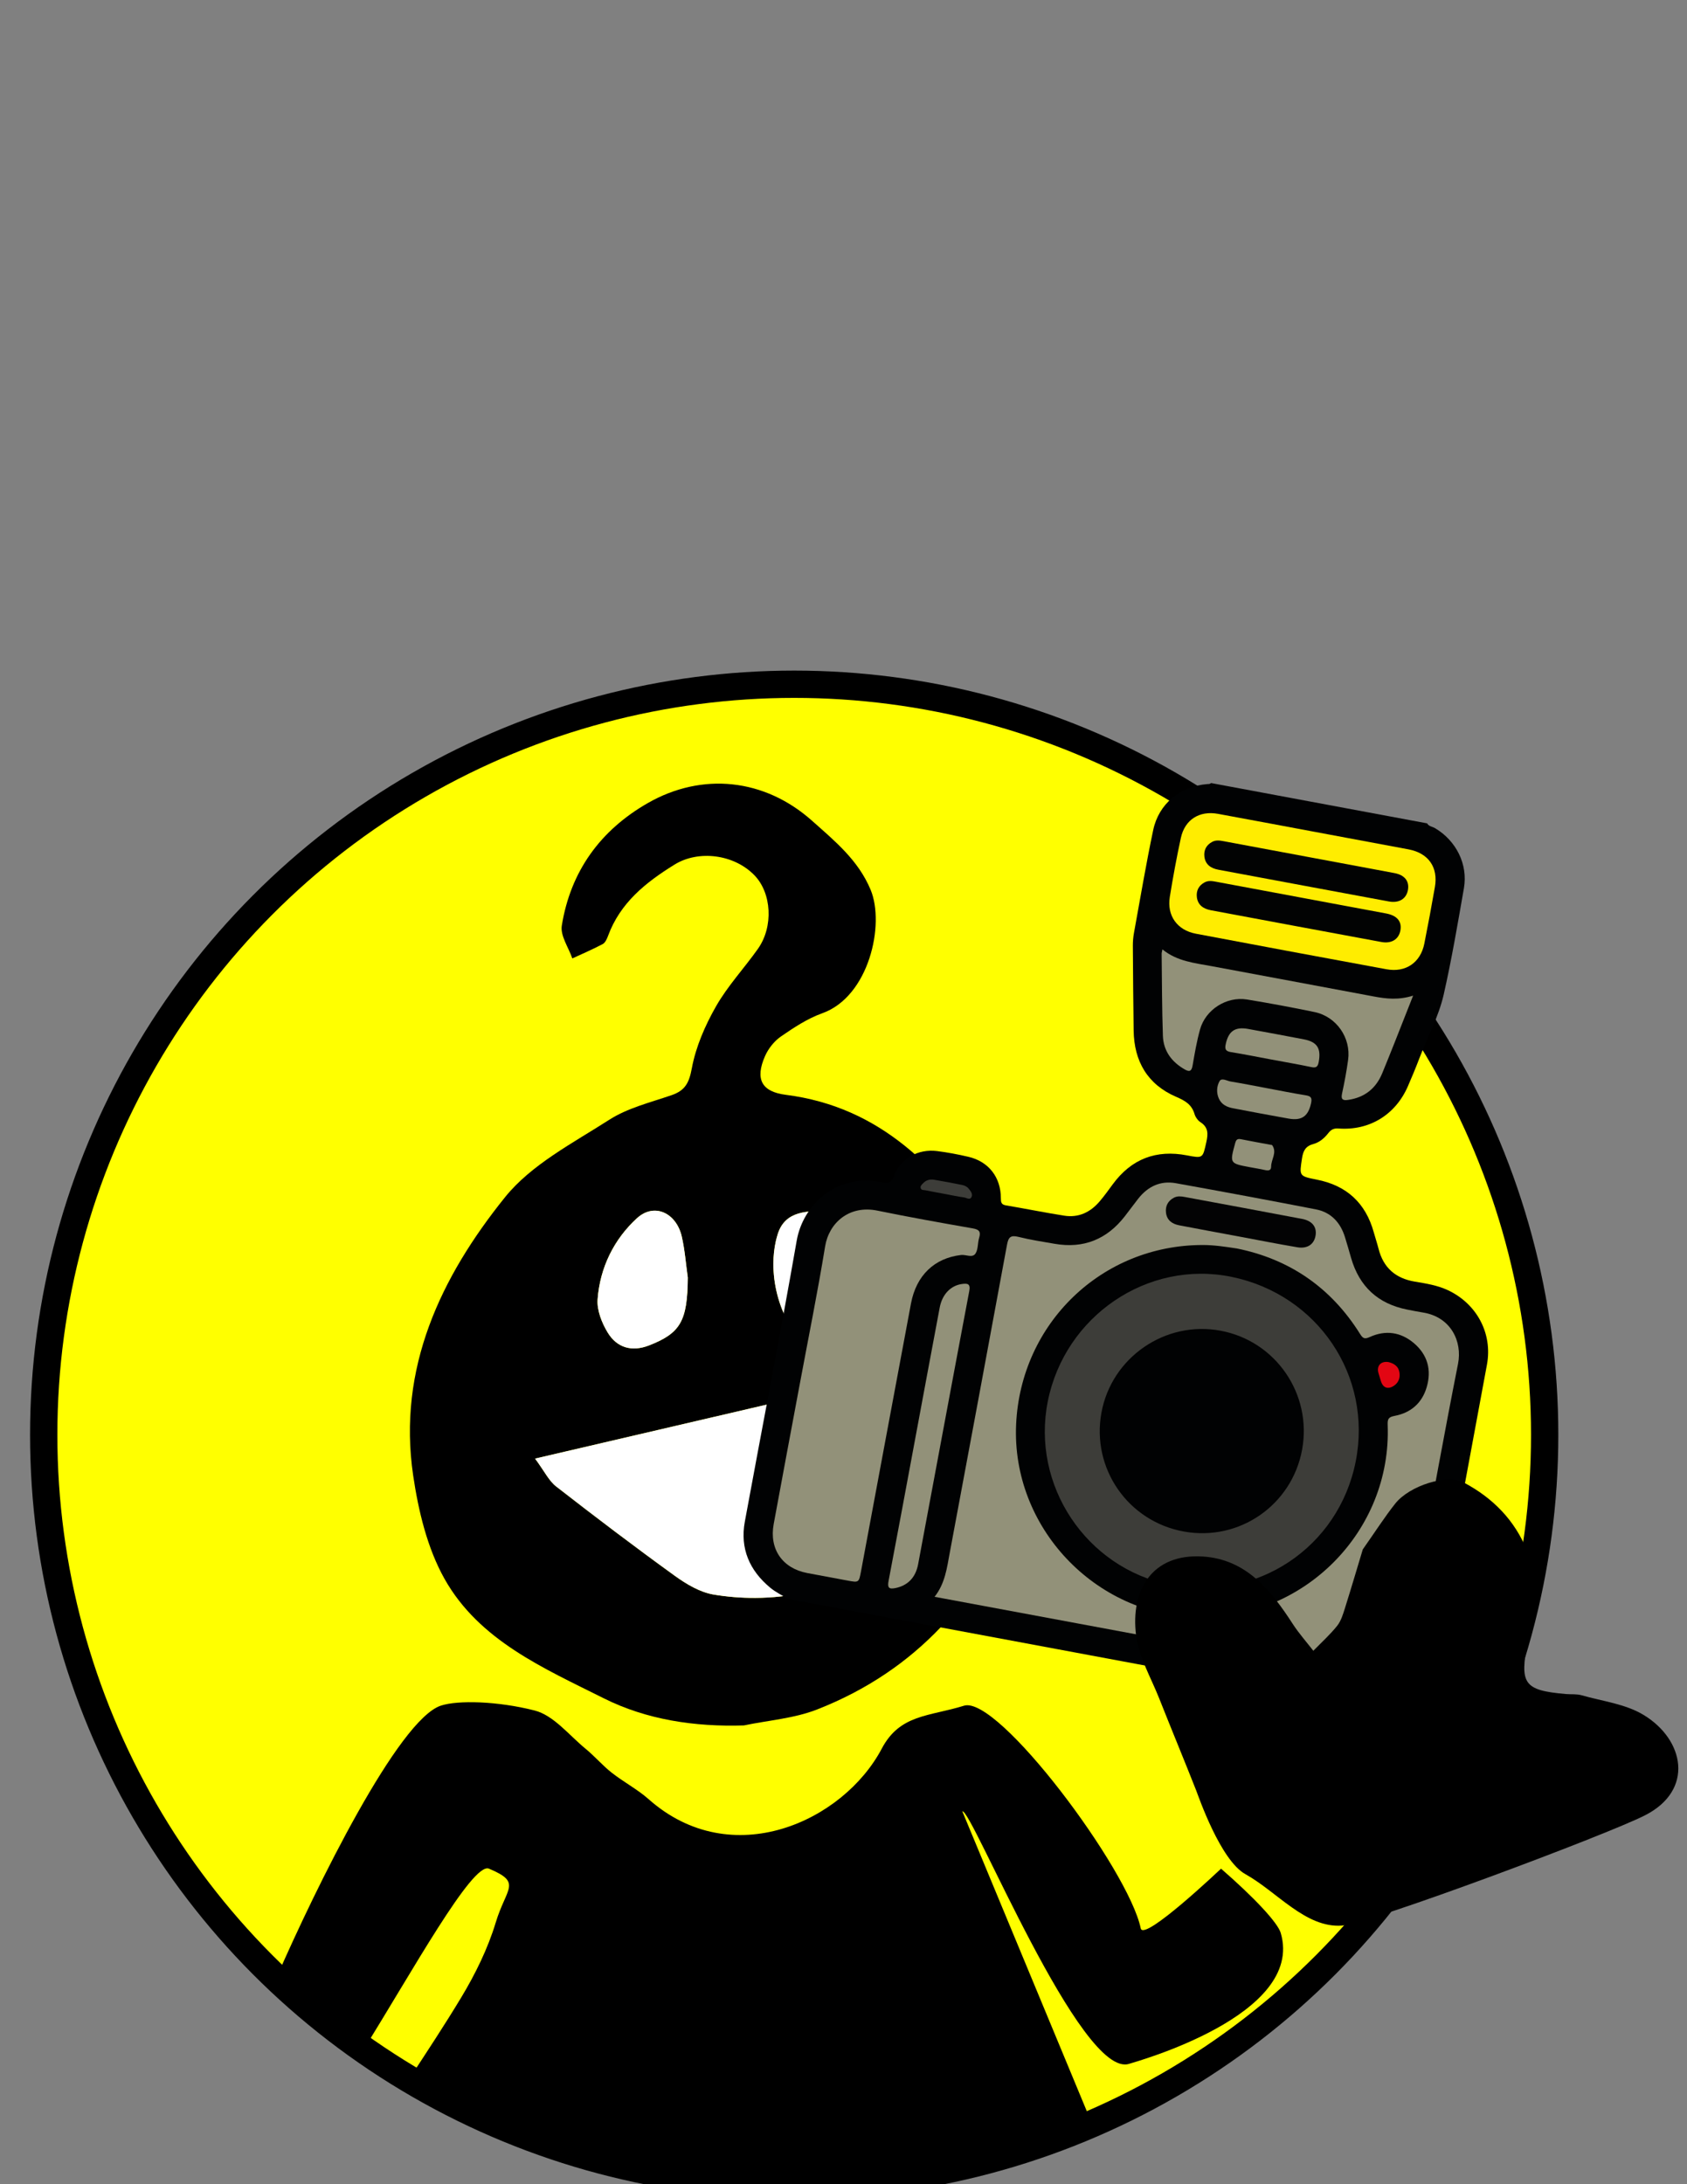
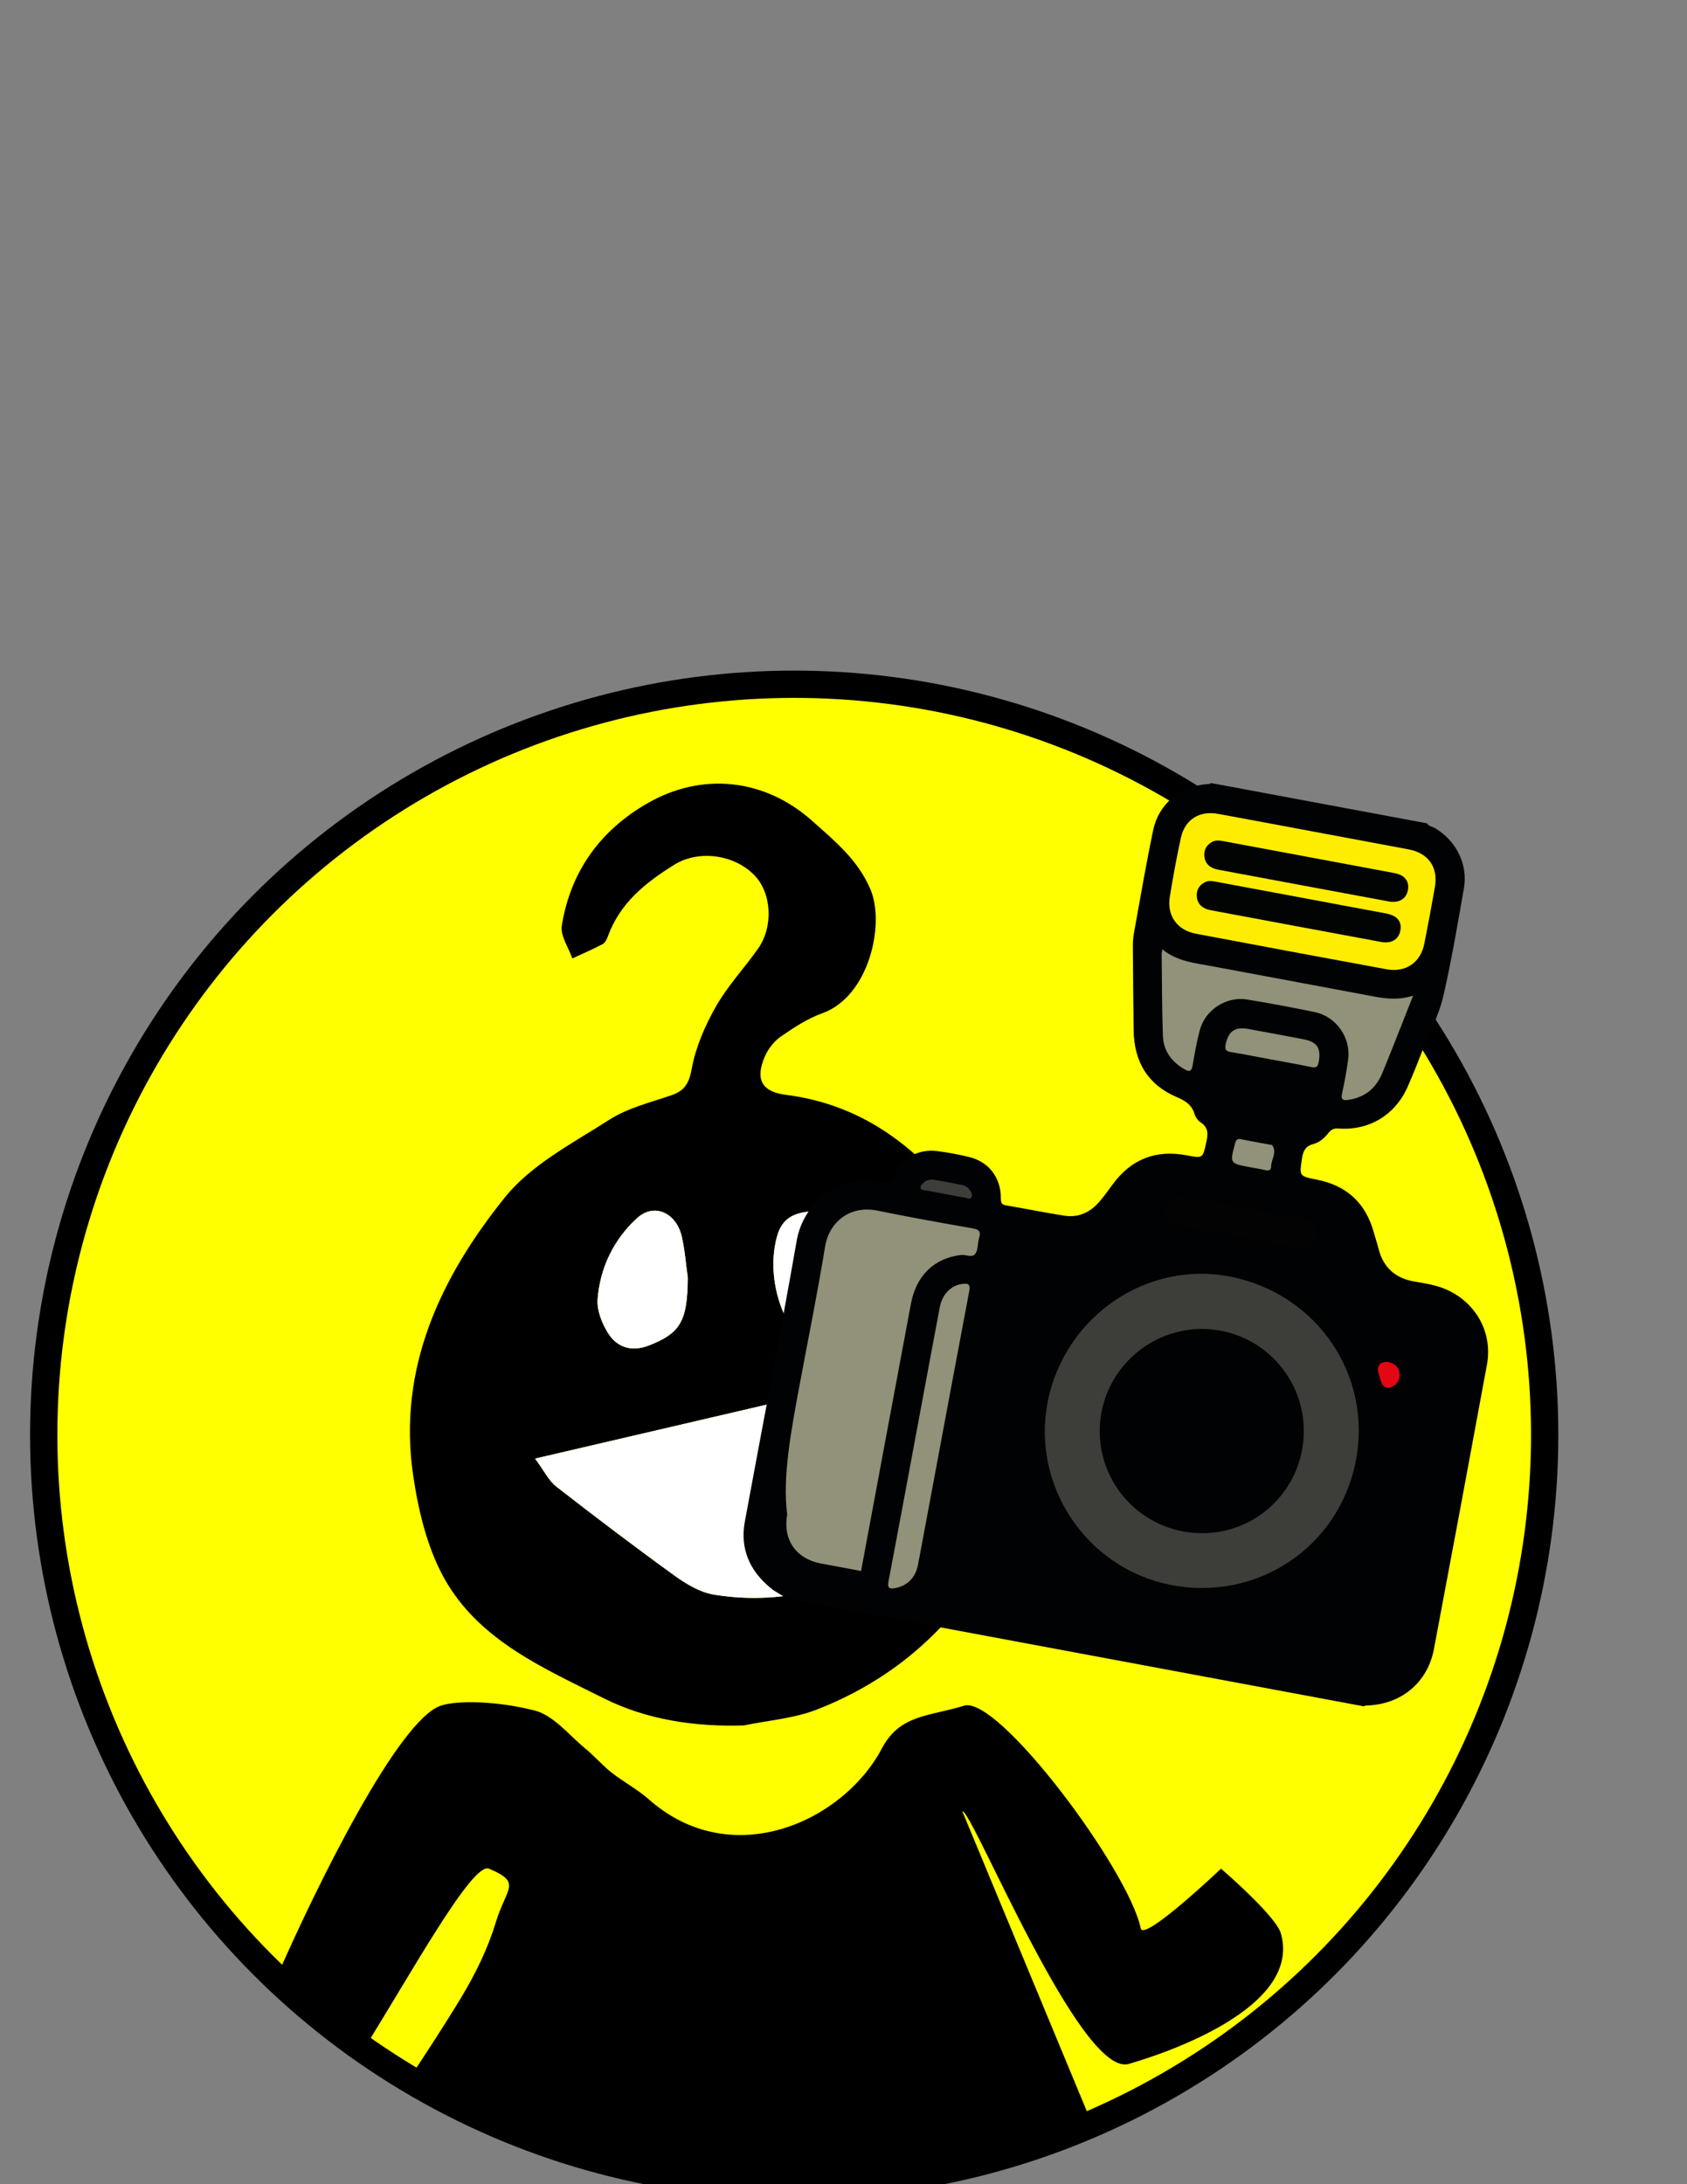
<svg xmlns="http://www.w3.org/2000/svg" version="1.1" id="Laag_1" x="0px" y="0px" width="309px" height="400px" viewBox="0 0 309 400" enable-background="new 0 0 309 400" xml:space="preserve">
  <rect x="0" y="0" width="309" height="400" fill="#808080" stroke="none" />
  <circle fill="#FFFF00" stroke="#000000" stroke-width="5" stroke-miterlimit="10" cx="145.468" cy="262.771" r="137.461" />
  <g>
    <path fill="none" d="M150.115,247.695c-0.556-0.063-1.153-0.31-1.663-0.631C148.962,247.389,149.561,247.635,150.115,247.695z" />
    <path fill="none" d="M159.002,240.751c0.725-1.351,1.151-2.7,1.106-3.858c0.271-0.125,0.543-0.248,0.813-0.373   c-0.271,0.125-0.541,0.248-0.813,0.371C160.154,238.05,159.727,239.4,159.002,240.751z" />
    <path fill="none" d="M154.949,223.941c2.491,3.875,4.09,8.324,6.043,12.547l0,0C159.039,232.268,157.441,227.816,154.949,223.941   c-0.933-1.451-3.979-2.246-5.992-2.125c-0.937,0.057-1.896,0.17-2.796,0.451c0.898-0.281,1.859-0.396,2.796-0.451   C150.969,221.697,154.018,222.491,154.949,223.941z" />
-     <path fill="none" d="M90.802,352.083c1.946-6.42,4.88-7.29-1.243-9.86c-3.021-1.27-14.272,19.221-22.973,33.129   c2.709,1.903,5.491,3.709,8.338,5.416c3.238-4.951,6.5-9.888,9.553-14.951C87.068,361.518,89.352,356.869,90.802,352.083z" />
    <path fill="none" d="M159.115,286.509c-0.763,0.548-1.548,1.054-2.351,1.519C157.568,287.563,158.354,287.057,159.115,286.509z" />
    <path fill="none" d="M156.766,288.027c-5.629,3.263-12.203,4.576-18.398,4.605C144.563,292.604,151.137,291.29,156.766,288.027z" />
    <path fill="none" d="M100.082,270.158c0.581,0.854,1.114,1.547,1.783,2.066C101.197,271.705,100.663,271.012,100.082,270.158z" />
    <path fill="none" d="M144.482,242.368c-1.853-3.263-2.844-7.199-2.824-10.96C141.641,235.169,142.631,239.105,144.482,242.368z" />
    <path fill="none" d="M145.468,125.31c-75.917,0-137.461,61.543-137.461,137.461c0,39.137,16.354,74.449,42.602,99.483   c7.403-16.963,22.377-47.286,30.122-49.881c3.102-1.039,10.439-0.842,17.188,0.88c3.496,0.893,6.316,4.537,9.367,7.033   c1.656,1.354,3.062,3.023,4.74,4.345c2.189,1.722,4.718,3.04,6.791,4.877c15.205,13.468,35.644,4.077,42.697-9.276   c3.33-6.31,8.817-9.441,15.243-11.438c10.872-3.377,21.761-6.7,33.56-10.33c0.289,2.063,1.021,4.331,0.826,6.521   c-0.396,4.592-1.19,9.156-2.035,13.692c-0.2,1.081-1.033,2.613-1.92,2.911c-8.83,2.956-17.733,5.689-26.607,8.514   c-1.354,0.434-2.667,0.998-4.315,1.623c7.944,19.137,15.836,38.144,23.767,57.242c48.771-21.115,82.896-69.668,82.896-126.195   C282.928,186.853,221.385,125.31,145.468,125.31z M186.693,274.702c-6.92,17.873-18.901,31.266-37.021,38.362   c-4.207,1.647-8.932,1.982-13.416,2.922c-9.026,0.291-17.86-1.055-25.649-4.959c-10.945-5.487-22.832-10.58-29.184-21.885   c-3.164-5.629-4.787-12.451-5.744-18.935c-2.894-19.633,5.035-36.31,16.824-50.952c4.825-5.992,12.412-9.902,19.106-14.191   c3.384-2.166,7.541-3.166,11.414-4.504c2.476-0.855,3.205-2.248,3.699-4.922c0.729-3.927,2.422-7.819,4.418-11.321   c2.142-3.758,5.178-6.997,7.691-10.556c2.878-4.074,2.509-10.23-0.654-13.479c-3.753-3.854-10.257-4.649-14.634-1.938   c-5.257,3.255-9.94,6.985-12.17,13.05c-0.204,0.558-0.52,1.255-0.983,1.504c-1.809,0.96-3.699,1.765-5.559,2.626   c-0.688-2.013-2.226-4.164-1.926-6.016c1.606-9.923,7.04-17.448,15.749-22.434c9.97-5.709,21.414-4.504,30.101,3.248   c4.122,3.68,8.443,7.179,10.715,12.625c2.643,6.35-0.279,19.557-8.861,22.617c-2.691,0.962-5.188,2.613-7.565,4.251   c-1.228,0.846-2.312,2.218-2.915,3.59c-1.854,4.203-0.657,6.527,3.8,7.094c17.411,2.212,28.168,13.539,37.231,27.103   c6.012,8.996,8.968,19.24,9.227,29.854C190.523,263.189,188.8,269.261,186.693,274.702z" />
    <path d="M206.842,377.954c0.887-0.297,32.202-8.823,27.744-23.961c-0.556-1.882-4.801-6.435-10.931-11.771   c-0.006-0.005-14.186,13.479-14.713,10.93c-2.236-10.773-26.116-42.717-32.368-40.775c-6.427,1.995-11.729,1.548-15.063,7.855   c-7.053,13.354-27.49,22.744-42.695,9.276c-2.072-1.837-4.603-3.151-6.791-4.877c-1.68-1.321-3.086-2.989-4.74-4.345   c-3.049-2.496-5.871-6.143-9.366-7.033c-6.751-1.722-14.089-1.919-17.188-0.88c-7.748,2.595-22.721,32.918-30.124,49.881   c4.983,4.754,10.326,9.129,15.979,13.097c8.699-13.908,19.951-34.399,22.972-33.131c6.125,2.574,3.19,3.441,1.244,9.861   c-1.449,4.787-3.734,9.434-6.324,13.732c-3.053,5.063-6.314,9.998-9.554,14.949c20.625,12.357,44.753,19.467,70.544,19.467   c19.389,0,37.834-4.021,54.563-11.265c-7.93-19.101-15.82-38.106-23.766-57.241C177.914,331.104,198.012,380.912,206.842,377.954z" />
    <path d="M181.157,227.604c-9.063-13.563-19.819-24.892-37.231-27.104c-4.455-0.566-5.65-2.891-3.799-7.094   c0.604-1.372,1.688-2.744,2.914-3.59c2.377-1.638,4.875-3.29,7.567-4.251c8.58-3.06,11.502-16.267,8.858-22.617   c-2.27-5.446-6.591-8.945-10.714-12.625c-8.685-7.751-20.131-8.957-30.101-3.248c-8.709,4.986-14.143,12.51-15.748,22.434   c-0.301,1.852,1.236,4.003,1.926,6.016c1.859-0.862,3.75-1.667,5.558-2.626c0.467-0.249,0.779-0.946,0.985-1.504   c2.228-6.065,6.911-9.795,12.168-13.05c4.379-2.711,10.882-1.917,14.634,1.938c3.164,3.248,3.532,9.405,0.655,13.479   c-2.516,3.559-5.553,6.797-7.692,10.556c-1.994,3.502-3.69,7.395-4.418,11.321c-0.494,2.676-1.224,4.067-3.699,4.923   c-3.871,1.336-8.028,2.336-11.414,4.502c-6.694,4.291-14.28,8.199-19.105,14.192c-11.789,14.646-19.718,31.32-16.824,50.952   c0.957,6.48,2.581,13.305,5.744,18.936c6.351,11.304,18.237,16.396,29.185,21.885c7.789,3.902,16.623,5.248,25.648,4.959   c4.483-0.938,9.21-1.273,13.416-2.924c18.121-7.098,30.104-20.488,37.021-38.361c2.107-5.441,3.832-11.512,3.692-17.245   C190.128,246.842,187.169,236.598,181.157,227.604z M142.107,227.298c0.102-0.438,0.216-0.868,0.349-1.291   c0.694-2.21,2.102-3.241,3.706-3.741c0.898-0.279,1.859-0.395,2.796-0.449c2.014-0.118,5.061,0.675,5.992,2.125   c2.489,3.875,4.089,8.324,6.043,12.545c0,0,0,0.003-0.001,0.003l0,0c-0.021,0.01-0.047,0.021-0.068,0.028   c-0.271,0.125-0.541,0.248-0.813,0.373c0.045,1.158-0.383,2.51-1.106,3.858c-0.081,0.149-0.165,0.299-0.253,0.449   c-1.93,3.288-5.528,6.421-8.313,6.511c-0.104,0.003-0.213-0.002-0.324-0.014c-0.553-0.063-1.152-0.31-1.66-0.631   c-0.203-0.129-0.393-0.271-0.559-0.416c-1.34-1.188-2.482-2.65-3.412-4.281c-1.853-3.262-2.844-7.199-2.825-10.96   C141.664,229.998,141.811,228.613,142.107,227.298z M109.459,237.963c0.428-5.811,3.004-11.031,7.225-14.876   c3.162-2.883,7.189-0.96,8.188,3.354c0.567,2.463,0.751,5.014,1.108,7.522c-0.063,7.943-1.313,10.175-7.086,12.425   c-3.164,1.232-5.885,0.438-7.576-2.338C110.236,242.277,109.314,239.956,109.459,237.963z M168.313,274.93   c-2.164,5.063-5.393,8.844-9.196,11.579c-0.763,0.55-1.548,1.056-2.351,1.521c-5.63,3.262-12.203,4.573-18.398,4.604   c-2.656,0.016-5.242-0.208-7.656-0.611c-2.505-0.42-5.004-1.916-7.122-3.444c-7.347-5.31-14.568-10.787-21.722-16.353   c-0.67-0.521-1.203-1.215-1.783-2.066c-0.582-0.854-1.212-1.869-2.074-3.033c25.193-5.87,49.546-11.545,74.306-17.313   C172.411,258.669,171.766,266.854,168.313,274.93z" />
    <path fill="#FFFFFF" d="M98.009,267.124c0.86,1.165,1.491,2.181,2.074,3.034c0.581,0.853,1.114,1.546,1.783,2.064   c7.152,5.564,14.377,11.045,21.722,16.353c2.118,1.53,4.616,3.024,7.122,3.446c2.414,0.403,5,0.625,7.656,0.611   c6.195-0.031,12.771-1.345,18.398-4.605c0.803-0.465,1.588-0.971,2.351-1.521c3.806-2.735,7.032-6.517,9.196-11.58   c3.453-8.073,4.1-16.261,4-25.118C147.555,255.58,123.202,261.255,98.009,267.124z" />
    <path fill="#FFFFFF" d="M147.896,246.648c0.164,0.146,0.354,0.287,0.557,0.416c0.51,0.321,1.107,0.567,1.662,0.631   c0.109,0.013,0.22,0.019,0.324,0.014c2.779-0.09,6.381-3.223,8.312-6.511c0.087-0.148,0.172-0.3,0.254-0.448   c0.725-1.35,1.149-2.7,1.106-3.859c0.271-0.123,0.541-0.248,0.813-0.371c0.021-0.012,0.047-0.021,0.068-0.029l0,0   c-1.953-4.225-3.552-8.672-6.043-12.549c-0.933-1.45-3.979-2.243-5.992-2.123c-0.937,0.055-1.896,0.168-2.796,0.447   c-1.604,0.5-3.012,1.531-3.706,3.742c-0.134,0.422-0.248,0.852-0.349,1.291c-0.297,1.315-0.442,2.699-0.45,4.11   c-0.017,3.76,0.975,7.696,2.825,10.959C145.411,244,146.555,245.462,147.896,246.648z" />
    <path fill="#FFFFFF" d="M118.895,246.389c5.771-2.25,7.023-4.479,7.086-12.423c-0.354-2.511-0.541-5.062-1.108-7.522   c-0.997-4.314-5.023-6.237-8.188-3.354c-4.221,3.847-6.797,9.063-7.224,14.876c-0.146,1.993,0.773,4.315,1.857,6.092   C113.012,246.827,115.732,247.623,118.895,246.389z" />
  </g>
  <g>
    <path fill="#010203" d="M261.396,150.786c0.305,0.564,0.951,0.586,1.429,0.867c3.883,2.294,6.081,6.611,5.313,11.017   c-1.136,6.509-2.242,13.03-3.701,19.467c-0.936,4.116-3.023,7.885-4.521,11.838c-0.628,1.658-1.32,3.293-2.024,4.924   c-2.271,5.248-7.039,8.182-12.718,7.774c-0.835-0.062-1.349,0.17-1.852,0.815c-0.713,0.921-1.633,1.723-2.747,2.02   c-1.449,0.387-1.886,1.256-2.095,2.641c-0.486,3.229-0.564,3.235,2.728,3.889c5.46,1.074,8.932,4.277,10.419,9.64   c0.277,1.007,0.616,1.994,0.874,3.009c0.88,3.479,3.108,5.428,6.627,6.021c2.061,0.346,4.134,0.666,6.063,1.567   c5.289,2.479,8.224,7.897,7.166,13.645c-3.199,17.377-6.438,34.748-9.715,52.109c-1.164,6.173-6.082,10.173-12.422,10.318   c-0.138,0.002-0.273,0.096-0.412,0.146c-35.154-6.559-70.311-13.112-105.469-19.67c-1.094-0.678-2.283-1.241-3.263-2.059   c-3.79-3.146-5.555-7.175-4.649-12.099c3.155-17.167,6.504-34.301,9.508-51.493c1.109-6.349,7.105-12.318,15.389-10.697   c1.22,0.237,1.91,0.346,2.482-1.214c1.163-3.17,4.441-4.893,7.832-4.459c1.922,0.244,3.836,0.605,5.721,1.046   c3.722,0.862,5.963,3.752,5.963,7.584c0,0.701,0.054,1.17,0.914,1.313c3.564,0.601,7.111,1.323,10.683,1.887   c2.649,0.419,4.817-0.627,6.52-2.64c0.84-0.993,1.605-2.049,2.373-3.1c3.414-4.647,7.942-6.391,13.6-5.301   c2.951,0.569,2.887,0.523,3.544-2.431c0.331-1.49,0.39-2.692-1.063-3.64c-0.492-0.32-0.934-0.935-1.1-1.5   c-0.521-1.766-1.743-2.451-3.386-3.162c-5.225-2.258-7.688-6.503-7.764-12.149c-0.072-5.165-0.113-10.329-0.145-15.49   c-0.007-0.78,0.063-1.573,0.2-2.34c1.148-6.29,2.209-12.599,3.525-18.854c1.014-4.831,4.959-8.033,9.866-8.427   c0.261-0.021,0.521,0.027,0.724-0.196C235.005,145.863,248.2,148.325,261.396,150.786z" />
-     <path fill="#929179" d="M171.18,292.432c1.922-2.435,2.26-5.259,2.775-8.024c3.51-18.81,7.028-37.615,10.491-56.433   c0.257-1.391,0.65-1.819,2.09-1.459c2.185,0.545,4.421,0.885,6.644,1.27c5.289,0.918,9.557-0.813,12.84-5.034   c0.832-1.063,1.627-2.162,2.463-3.229c1.759-2.236,4.063-3.342,6.879-2.836c8.563,1.537,17.115,3.135,25.656,4.791   c2.752,0.533,4.469,2.369,5.312,5.019c0.405,1.293,0.771,2.599,1.149,3.901c1.506,5.213,4.912,8.361,10.236,9.428   c0.979,0.193,1.955,0.388,2.938,0.547c5.115,0.828,7.216,5.311,6.406,9.395c-2.494,12.596-4.761,25.237-7.115,37.862   c-0.808,4.329-1.742,8.642-2.387,12.992c-0.658,4.438-5,7.059-9.218,6.253c-25.229-4.813-50.489-9.468-75.739-14.178   C172.191,292.621,171.783,292.544,171.18,292.432z" />
-     <path fill="#929179" d="M146.492,253.462c1.563-8.396,3.265-16.771,4.641-25.2c0.705-4.324,4.413-7.613,9.581-6.551   c5.8,1.189,11.634,2.229,17.466,3.251c1.172,0.206,1.506,0.601,1.162,1.735c-0.285,0.947-0.162,2.104-0.671,2.876   c-0.561,0.85-1.737,0.155-2.646,0.261c-4.851,0.566-8.192,3.71-9.164,8.88c-3.061,16.327-6.098,32.661-9.143,48.992   c-0.398,2.138-0.398,2.14-2.477,1.752c-2.474-0.461-4.947-0.911-7.419-1.385c-4.525-0.872-6.948-4.39-6.111-8.953   C143.284,270.564,144.895,262.016,146.492,253.462z" />
+     <path fill="#929179" d="M146.492,253.462c1.563-8.396,3.265-16.771,4.641-25.2c0.705-4.324,4.413-7.613,9.581-6.551   c5.8,1.189,11.634,2.229,17.466,3.251c1.172,0.206,1.506,0.601,1.162,1.735c-0.285,0.947-0.162,2.104-0.671,2.876   c-0.561,0.85-1.737,0.155-2.646,0.261c-4.851,0.566-8.192,3.71-9.164,8.88c-3.061,16.327-6.098,32.661-9.143,48.992   c-2.474-0.461-4.947-0.911-7.419-1.385c-4.525-0.872-6.948-4.39-6.111-8.953   C143.284,270.564,144.895,262.016,146.492,253.462z" />
    <path fill="#FFED00" d="M240.547,152.292c5.82,1.086,11.643,2.162,17.456,3.259c3.642,0.689,5.457,3.278,4.816,6.917   c-0.604,3.457-1.243,6.908-1.932,10.351c-0.695,3.472-3.414,5.335-6.93,4.688c-11.644-2.14-23.279-4.31-34.913-6.51   c-3.436-0.65-5.33-3.312-4.776-6.74c0.584-3.618,1.25-7.228,2.026-10.811c0.726-3.349,3.402-5.023,6.794-4.403   C228.911,150.11,234.729,151.207,240.547,152.292z" />
    <path fill="#929179" d="M258.836,182.335c-1.21,3.07-2.291,5.826-3.384,8.578c-0.752,1.891-1.508,3.779-2.284,5.659   c-1.158,2.785-3.228,4.418-6.226,4.857c-0.908,0.133-1.371-0.019-1.129-1.138c0.443-2.047,0.83-4.111,1.115-6.188   c0.553-4.042-2.14-7.925-6.142-8.757c-4.104-0.854-8.229-1.622-12.365-2.3c-3.749-0.616-7.604,1.839-8.616,5.483   c-0.602,2.166-0.984,4.396-1.365,6.614c-0.182,1.061-0.586,1.194-1.439,0.707c-2.396-1.366-3.901-3.389-3.999-6.148   c-0.175-5.004-0.168-10.015-0.229-15.022c-0.004-0.197,0.066-0.396,0.146-0.813c2.708,2.214,5.925,2.495,9.036,3.079   c9.896,1.853,19.792,3.681,29.684,5.546C253.922,182.925,256.186,183.179,258.836,182.335z" />
    <path fill="#929179" d="M167.506,264.174c1.536-8.238,3.063-16.477,4.615-24.711c0.456-2.432,2.037-4.061,4.127-4.324   c0.942-0.121,1.545-0.063,1.29,1.287c-3.154,16.672-6.242,33.355-9.368,50.035c-0.464,2.48-1.924,3.896-4.117,4.363   c-1.277,0.271-1.529-0.078-1.293-1.325C164.375,281.063,165.932,272.618,167.506,264.174z" />
    <path fill="#929179" d="M232.793,194.023c-2.422-0.451-4.836-0.943-7.269-1.335c-0.93-0.149-1.229-0.438-1.022-1.421   c0.499-2.401,1.676-3.275,4.115-2.83c3.401,0.62,6.804,1.251,10.198,1.903c2.463,0.472,3.189,1.658,2.727,4.146   c-0.16,0.855-0.438,1.131-1.336,0.94C237.748,194.908,235.264,194.484,232.793,194.023z" />
-     <path fill="#929179" d="M232.044,199.284c2.361,0.44,4.722,0.923,7.097,1.301c0.926,0.147,1.217,0.423,1.01,1.405   c-0.506,2.396-1.674,3.299-4.115,2.867c-3.398-0.597-6.786-1.248-10.18-1.893c-1.121-0.211-2.104-0.666-2.604-1.777   c-0.483-1.078-0.396-2.268,0.126-3.185c0.383-0.675,1.352-0.052,2.035,0.063C227.628,198.43,229.833,198.871,232.044,199.284z" />
    <path fill="#929179" d="M229.109,213.785c-0.051-0.008-0.104-0.018-0.151-0.027c-3.747-0.699-3.728-0.693-2.714-4.412   c0.178-0.662,0.431-0.842,1.078-0.711c1.795,0.363,3.598,0.68,5.396,1.016c0.103,0.021,0.255,0.011,0.3,0.07   c0.948,1.348-0.191,2.605-0.188,3.918c0.003,0.744-0.508,0.771-1.103,0.645C230.861,214.09,229.984,213.947,229.109,213.785z" />
    <path fill="#3D3D39" d="M173.325,218.705c-1.288-0.24-2.577-0.471-3.859-0.729c-0.286-0.057-0.676,0.023-0.811-0.341   c-0.153-0.419,0.18-0.679,0.422-0.937c0.545-0.582,1.249-0.774,2.008-0.646c1.703,0.291,3.398,0.606,5.093,0.948   c0.455,0.093,0.898,0.267,1.223,0.657c0.373,0.457,0.813,0.984,0.559,1.542c-0.297,0.647-0.93,0.153-1.389,0.09   C175.48,219.145,174.404,218.906,173.325,218.705z" />
-     <path fill="#010203" d="M226.568,228.645c9.605,1.943,17.242,7.146,22.563,15.674c0.519,0.83,0.845,0.957,1.773,0.533   c2.873-1.305,5.65-0.916,8.059,1.115c2.521,2.133,3.286,4.918,2.359,8.076c-0.854,2.915-2.91,4.695-5.854,5.252   c-1.172,0.223-1.336,0.58-1.294,1.698c0.729,19.385-15.245,35.546-34.743,35.209c-18.893-0.328-34.181-16.556-33.312-35.356   c0.855-18.521,15.697-32.809,34.12-32.84C222.29,227.998,224.311,228.301,226.568,228.645z" />
    <path fill="#030304" d="M226.789,226.421c-3.605-0.673-7.218-1.331-10.818-2.026c-1.285-0.246-2.248-0.936-2.404-2.328   c-0.133-1.193,0.352-2.143,1.453-2.723c0.646-0.341,1.324-0.256,1.992-0.133c7.166,1.33,14.33,2.654,21.488,4.014   c1.844,0.351,2.706,1.463,2.473,3.006c-0.248,1.623-1.482,2.511-3.358,2.189C233.996,227.809,230.396,227.096,226.789,226.421z" />
    <path fill="#020303" d="M239.803,156.979c5.205,0.971,10.414,1.931,15.615,2.917c1.903,0.362,2.771,1.508,2.458,3.141   c-0.307,1.57-1.618,2.398-3.473,2.057c-10.412-1.924-20.823-3.876-31.235-5.816c-1.353-0.252-2.376-0.925-2.56-2.368   c-0.148-1.18,0.318-2.153,1.431-2.738c0.7-0.371,1.418-0.243,2.145-0.108C229.389,155.037,234.596,156.008,239.803,156.979z" />
    <path fill="#020303" d="M238.416,164.402c5.153,0.96,10.313,1.916,15.464,2.886c2.046,0.385,2.937,1.483,2.613,3.163   c-0.305,1.568-1.616,2.406-3.473,2.063c-10.414-1.92-20.824-3.871-31.232-5.815c-1.348-0.252-2.376-0.932-2.563-2.371   c-0.148-1.179,0.317-2.153,1.428-2.739c0.705-0.371,1.422-0.236,2.146-0.1C228.004,162.461,233.212,163.431,238.416,164.402z" />
    <path fill="#E30613" d="M254.338,249.449c1.065,0.261,1.815,0.826,1.984,1.855c0.161,0.969-0.106,1.87-0.987,2.465   c-1.112,0.752-2.037,0.405-2.416-0.884c-0.131-0.448-0.266-0.896-0.407-1.342C252.066,250.15,252.919,249.213,254.338,249.449z" />
    <path fill="#010203" d="M224.55,238.486c13.04,2.437,21.613,15.002,19.146,28.06c-2.475,13.093-14.951,21.599-28.043,19.111   c-13.006-2.47-21.521-14.912-19.111-27.931C198.956,244.686,211.521,236.053,224.55,238.486z" />
    <path fill="#010203" d="M218.066,273.314c-6.262-1.158-10.344-7.092-9.166-13.324c1.172-6.201,7.266-10.363,13.395-9.148   c6.172,1.221,10.188,7.109,9.066,13.294C230.223,270.415,224.344,274.477,218.066,273.314z" />
    <path fill="#3D3D39" d="M225.573,233.838c-15.339-3.15-30.526,7.137-33.653,22.801c-3.067,15.375,7.029,30.521,22.402,33.598   c15.845,3.169,30.88-6.818,33.996-22.59C251.416,251.996,241.384,237.088,225.573,233.838z M238.504,265.466   c-1.859,10.167-11.501,16.854-21.654,15.017c-10.23-1.854-16.965-11.545-15.108-21.752c1.842-10.146,11.714-16.938,21.847-15.026   C233.697,245.607,240.355,255.32,238.504,265.466z" />
  </g>
-   <path d="M249.615,283.752c-0.935,3.094-2.056,6.91-3.249,10.703c-0.361,1.143-0.725,2.386-1.446,3.292  c-1.313,1.64-2.896,3.062-4.363,4.571c-1.264-1.633-2.646-3.186-3.766-4.909c-3.988-6.169-8.539-11.854-16.482-12.353  c-9.273-0.582-13.289,6.133-12.213,14.474c0.508,3.942,2.706,7.681,4.215,11.48c2.234,5.642,4.563,11.243,6.789,16.888  c0.442,1.123,4.428,12.779,9.023,15.338c5.826,3.238,10.998,9.863,17.646,9.414c4.993-0.34,48.504-16.609,55.553-20.205  c9.063-4.622,7.207-13.899-0.338-18.416c-3.301-1.977-7.487-2.479-11.301-3.563c-0.912-0.26-1.93-0.142-2.896-0.226  c-7.721-0.684-8.457-1.852-6.958-9.665c1.05-5.474,2.085-11.019-0.097-16.498c-2.252-5.662-6.314-9.761-11.586-12.554  c-3.119-1.649-9.981,0.571-12.574,3.828C253.617,277.811,251.921,280.477,249.615,283.752" />
</svg>